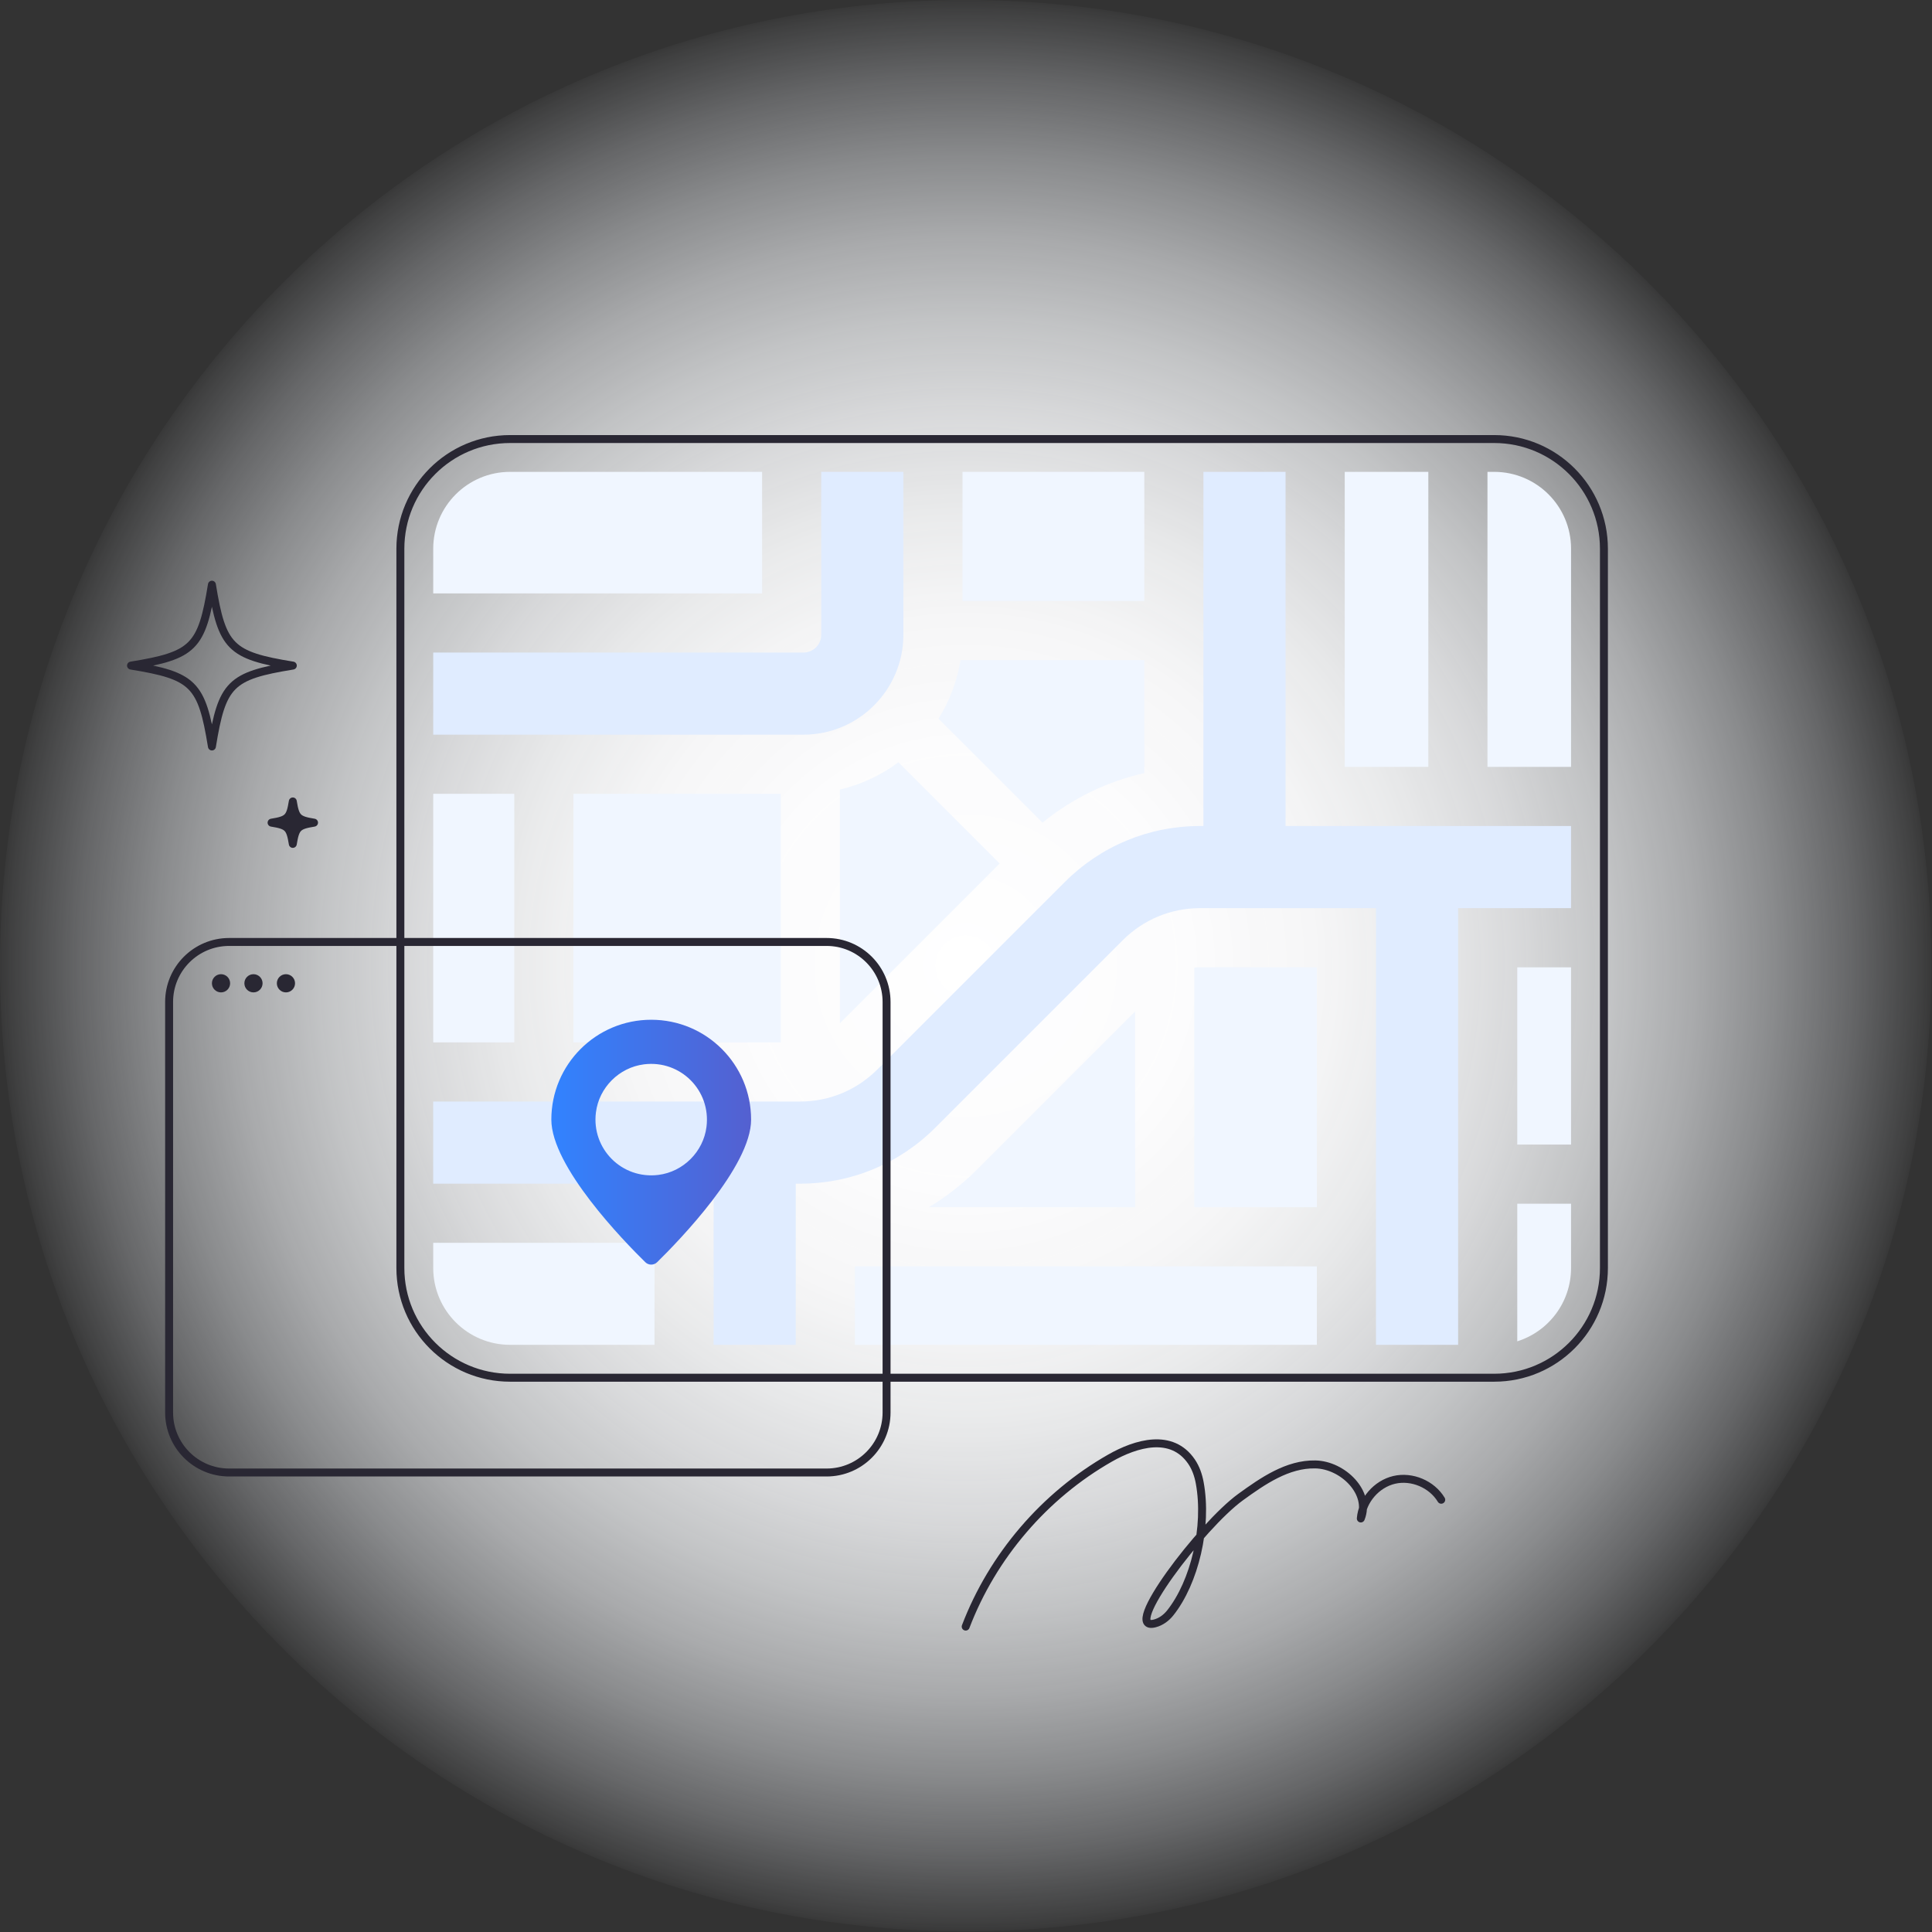
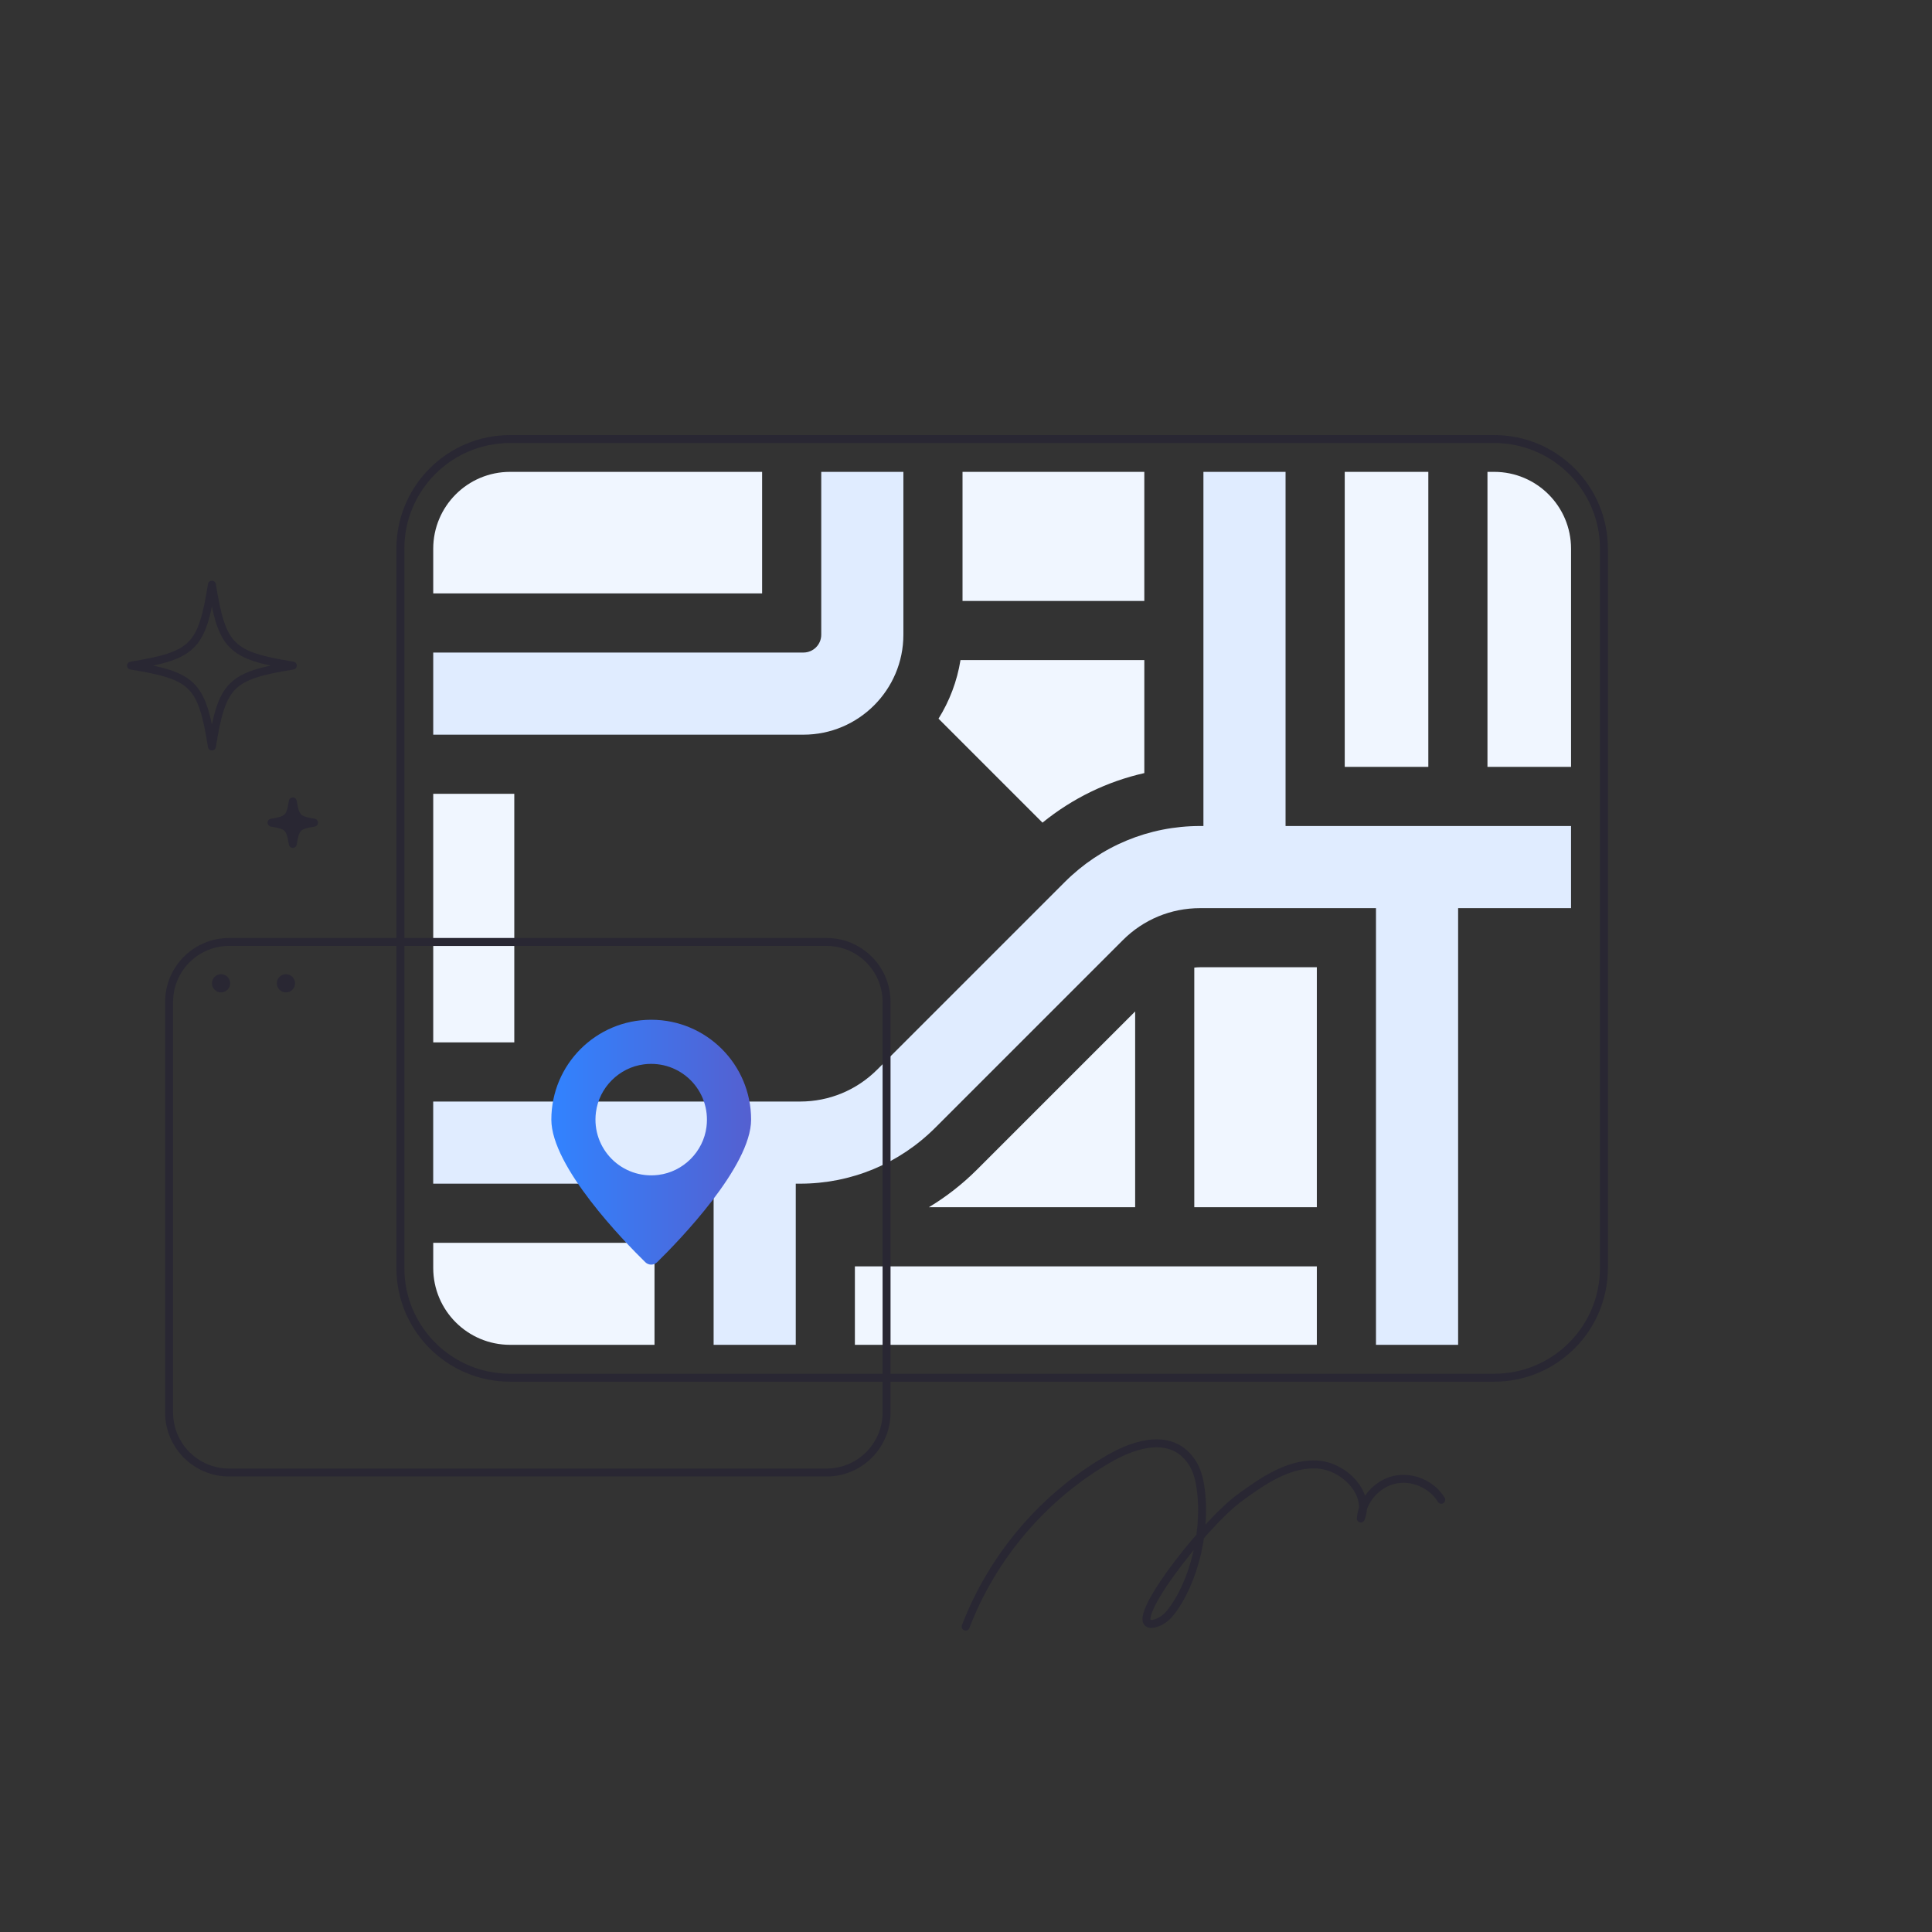
<svg xmlns="http://www.w3.org/2000/svg" width="486" height="486" viewBox="0 0 486 486" fill="none">
  <rect x="0" y="0" width="486" height="486" fill="#333333" stroke="none" />
  <g clip-path="url(#clip0_8261_113)">
-     <path d="M242.92 485.84C377.081 485.84 485.84 377.081 485.84 242.92C485.84 108.759 377.081 0 242.92 0C108.759 0 0 108.759 0 242.92C0 377.081 108.759 485.84 242.92 485.84Z" fill="url(#paint0_radial_8261_113)" />
    <path d="M73.657 167.43C57.929 169.984 55.863 172.05 53.309 187.778C50.755 172.05 48.689 169.984 32.961 167.43C48.689 164.876 50.755 162.81 53.309 147.082C55.863 162.81 57.929 164.876 73.657 167.43Z" stroke="#292733" stroke-width="2" stroke-linecap="round" stroke-linejoin="round" />
    <path d="M78.995 206.943C74.862 207.612 74.325 208.158 73.656 212.282C72.986 208.149 72.441 207.612 68.316 206.943C72.449 206.273 72.986 205.728 73.656 201.604C74.325 205.736 74.87 206.273 78.995 206.943Z" fill="#292733" stroke="#292733" stroke-width="2" stroke-linecap="round" stroke-linejoin="round" />
    <path d="M395.2 207.786H323.387V118.699H302.725V207.786H301.882C289.022 207.786 276.931 212.794 267.839 221.886L220.68 269.045C215.49 274.235 208.589 277.095 201.25 277.095H108.973V297.757H179.513V338.296H200.175V297.757H201.25C214.11 297.757 226.201 292.748 235.292 283.657L282.452 236.498C287.642 231.308 294.543 228.448 301.882 228.448H346.132V338.296H366.794V228.448H395.2V207.786Z" fill="#E0ECFF" />
    <path d="M227.25 159.668V118.699H206.588V159.668C206.588 162.139 204.58 164.148 202.109 164.148H108.98V184.81H202.109C215.969 184.81 227.25 173.528 227.25 159.668Z" fill="#E0ECFF" />
    <path d="M262.236 206.943C269.765 200.827 278.493 196.587 287.857 194.472V166.049H241.615C240.756 171.388 238.838 176.372 236.086 180.785L262.244 206.943H262.236Z" fill="#F0F6FF" />
-     <path d="M226 191.752C221.686 194.975 216.694 197.339 211.289 198.612V257.408L251.473 217.224L226 191.752Z" fill="#F0F6FF" />
    <path d="M285.551 254.432L245.814 294.169C242.111 297.872 238.028 301.054 233.656 303.682H285.551V254.432Z" fill="#F0F6FF" />
    <path d="M300.426 303.683H331.254V243.316H301.88C301.385 243.316 300.905 243.349 300.426 243.407V303.683Z" fill="#F0F6FF" />
    <path d="M287.854 118.699H242.125V151.172H287.854V118.699Z" fill="#F0F6FF" />
-     <path d="M196.414 199.686H144.246V262.217H196.414V199.686Z" fill="#F0F6FF" />
    <path d="M191.711 118.699H128.312C117.634 118.699 108.98 127.352 108.98 138.031V149.271H191.711V118.699Z" fill="#F0F6FF" />
    <path d="M359.299 118.699H338.273V192.909H359.299V118.699Z" fill="#F0F6FF" />
-     <path d="M381.672 243.324V287.921H395.201V302.798H381.672V337.411C389.515 334.948 395.201 327.626 395.201 318.972V243.332H381.672V243.324Z" fill="#F0F6FF" />
    <path d="M215.051 318.559V338.295H331.254V318.559H215.051Z" fill="#F0F6FF" />
    <path d="M129.37 199.686H108.98V262.217H129.37V199.686Z" fill="#F0F6FF" />
    <path d="M108.98 318.964C108.98 329.642 117.634 338.295 128.312 338.295H164.644V312.633H108.98V318.972V318.964Z" fill="#F0F6FF" />
    <path d="M375.878 118.699H374.176V192.909H395.202V138.031C395.202 127.352 386.548 118.699 375.87 118.699H375.878Z" fill="#F0F6FF" />
-     <path d="M403.473 318.973V138.04C403.473 122.799 391.117 110.443 375.876 110.443L128.312 110.443C113.071 110.443 100.715 122.799 100.715 138.04V318.973C100.715 334.214 113.071 346.57 128.312 346.57H375.876C391.117 346.57 403.473 334.214 403.473 318.973Z" stroke="#292733" stroke-width="2" stroke-linecap="round" stroke-linejoin="round" />
+     <path d="M403.473 318.973V138.04C403.473 122.799 391.117 110.443 375.876 110.443L128.312 110.443C113.071 110.443 100.715 122.799 100.715 138.04V318.973C100.715 334.214 113.071 346.57 128.312 346.57H375.876C391.117 346.57 403.473 334.214 403.473 318.973" stroke="#292733" stroke-width="2" stroke-linecap="round" stroke-linejoin="round" />
    <path d="M207.927 236.953H57.631C49.296 236.953 42.539 243.71 42.539 252.045V355.322C42.539 363.657 49.296 370.414 57.631 370.414H207.927C216.262 370.414 223.018 363.657 223.018 355.322V252.045C223.018 243.71 216.262 236.953 207.927 236.953Z" stroke="#292733" stroke-width="2" stroke-linecap="round" stroke-linejoin="round" />
    <path d="M55.598 249.639C56.862 249.639 57.887 248.614 57.887 247.35C57.887 246.086 56.862 245.061 55.598 245.061C54.334 245.061 53.309 246.086 53.309 247.35C53.309 248.614 54.334 249.639 55.598 249.639Z" fill="#292733" />
-     <path d="M63.762 249.639C65.026 249.639 66.051 248.614 66.051 247.35C66.051 246.086 65.026 245.061 63.762 245.061C62.498 245.061 61.473 246.086 61.473 247.35C61.473 248.614 62.498 249.639 63.762 249.639Z" fill="#292733" />
    <path d="M71.93 249.639C73.194 249.639 74.219 248.614 74.219 247.35C74.219 246.086 73.194 245.061 71.93 245.061C70.666 245.061 69.641 246.086 69.641 247.35C69.641 248.614 70.666 249.639 71.93 249.639Z" fill="#292733" />
    <path d="M163.808 256.523C149.932 256.523 138.691 267.772 138.691 281.64C138.691 293.459 156.932 312.22 162.329 317.51C163.155 318.32 164.469 318.32 165.304 317.51C170.701 312.22 188.942 293.459 188.942 281.64C188.942 267.764 177.693 256.523 163.825 256.523H163.808ZM165.635 295.55C156.461 296.707 148.75 288.996 149.907 279.822C150.692 273.574 155.742 268.524 161.99 267.739C171.164 266.582 178.875 274.293 177.718 283.467C176.933 289.715 171.883 294.765 165.635 295.55Z" fill="url(#paint1_linear_8261_113)" />
    <path d="M242.922 409.175C249.683 391.439 262.749 376.182 279.238 366.785C285.775 363.058 294.759 360.388 299.726 367.669C300.809 369.264 301.445 371.107 301.792 373C303.834 384.108 300.486 398.034 294.395 405.704C293.387 406.969 292.056 407.969 290.486 408.374C281.808 410.613 302.255 383.711 312.057 376.612C317.702 372.521 323.884 368.248 330.86 368.38C337.827 368.504 344.91 375.513 342.315 381.976C342.703 377.414 346.265 373.306 350.72 372.265C355.175 371.223 360.183 373.347 362.547 377.265" stroke="#292733" stroke-width="2" stroke-linecap="round" stroke-linejoin="round" />
  </g>
  <defs>
    <radialGradient id="paint0_radial_8261_113" cx="0" cy="0" r="1" gradientUnits="userSpaceOnUse" gradientTransform="translate(242.92 242.92) scale(242.92)">
      <stop stop-color="white" />
      <stop offset="0.22" stop-color="#FEFEFF" stop-opacity="0.99" />
      <stop offset="0.36" stop-color="#FEFEFF" stop-opacity="0.96" />
      <stop offset="0.47" stop-color="#FDFEFF" stop-opacity="0.9" />
      <stop offset="0.57" stop-color="#FCFDFF" stop-opacity="0.82" />
      <stop offset="0.66" stop-color="#FBFDFF" stop-opacity="0.72" />
      <stop offset="0.75" stop-color="#FAFCFF" stop-opacity="0.59" />
      <stop offset="0.83" stop-color="#F8FBFF" stop-opacity="0.44" />
      <stop offset="0.91" stop-color="#F6F9FF" stop-opacity="0.26" />
      <stop offset="0.98" stop-color="#F3F8FF" stop-opacity="0.07" />
      <stop offset="1" stop-color="#F3F8FF" stop-opacity="0" />
    </radialGradient>
    <linearGradient id="paint1_linear_8261_113" x1="138.691" y1="287.326" x2="188.933" y2="287.326" gradientUnits="userSpaceOnUse">
      <stop stop-color="#3183FF" />
      <stop offset="1" stop-color="#5460D0" />
    </linearGradient>
    <clipPath id="clip0_8261_113">
      <rect width="485.84" height="485.84" fill="white" />
    </clipPath>
  </defs>
</svg>